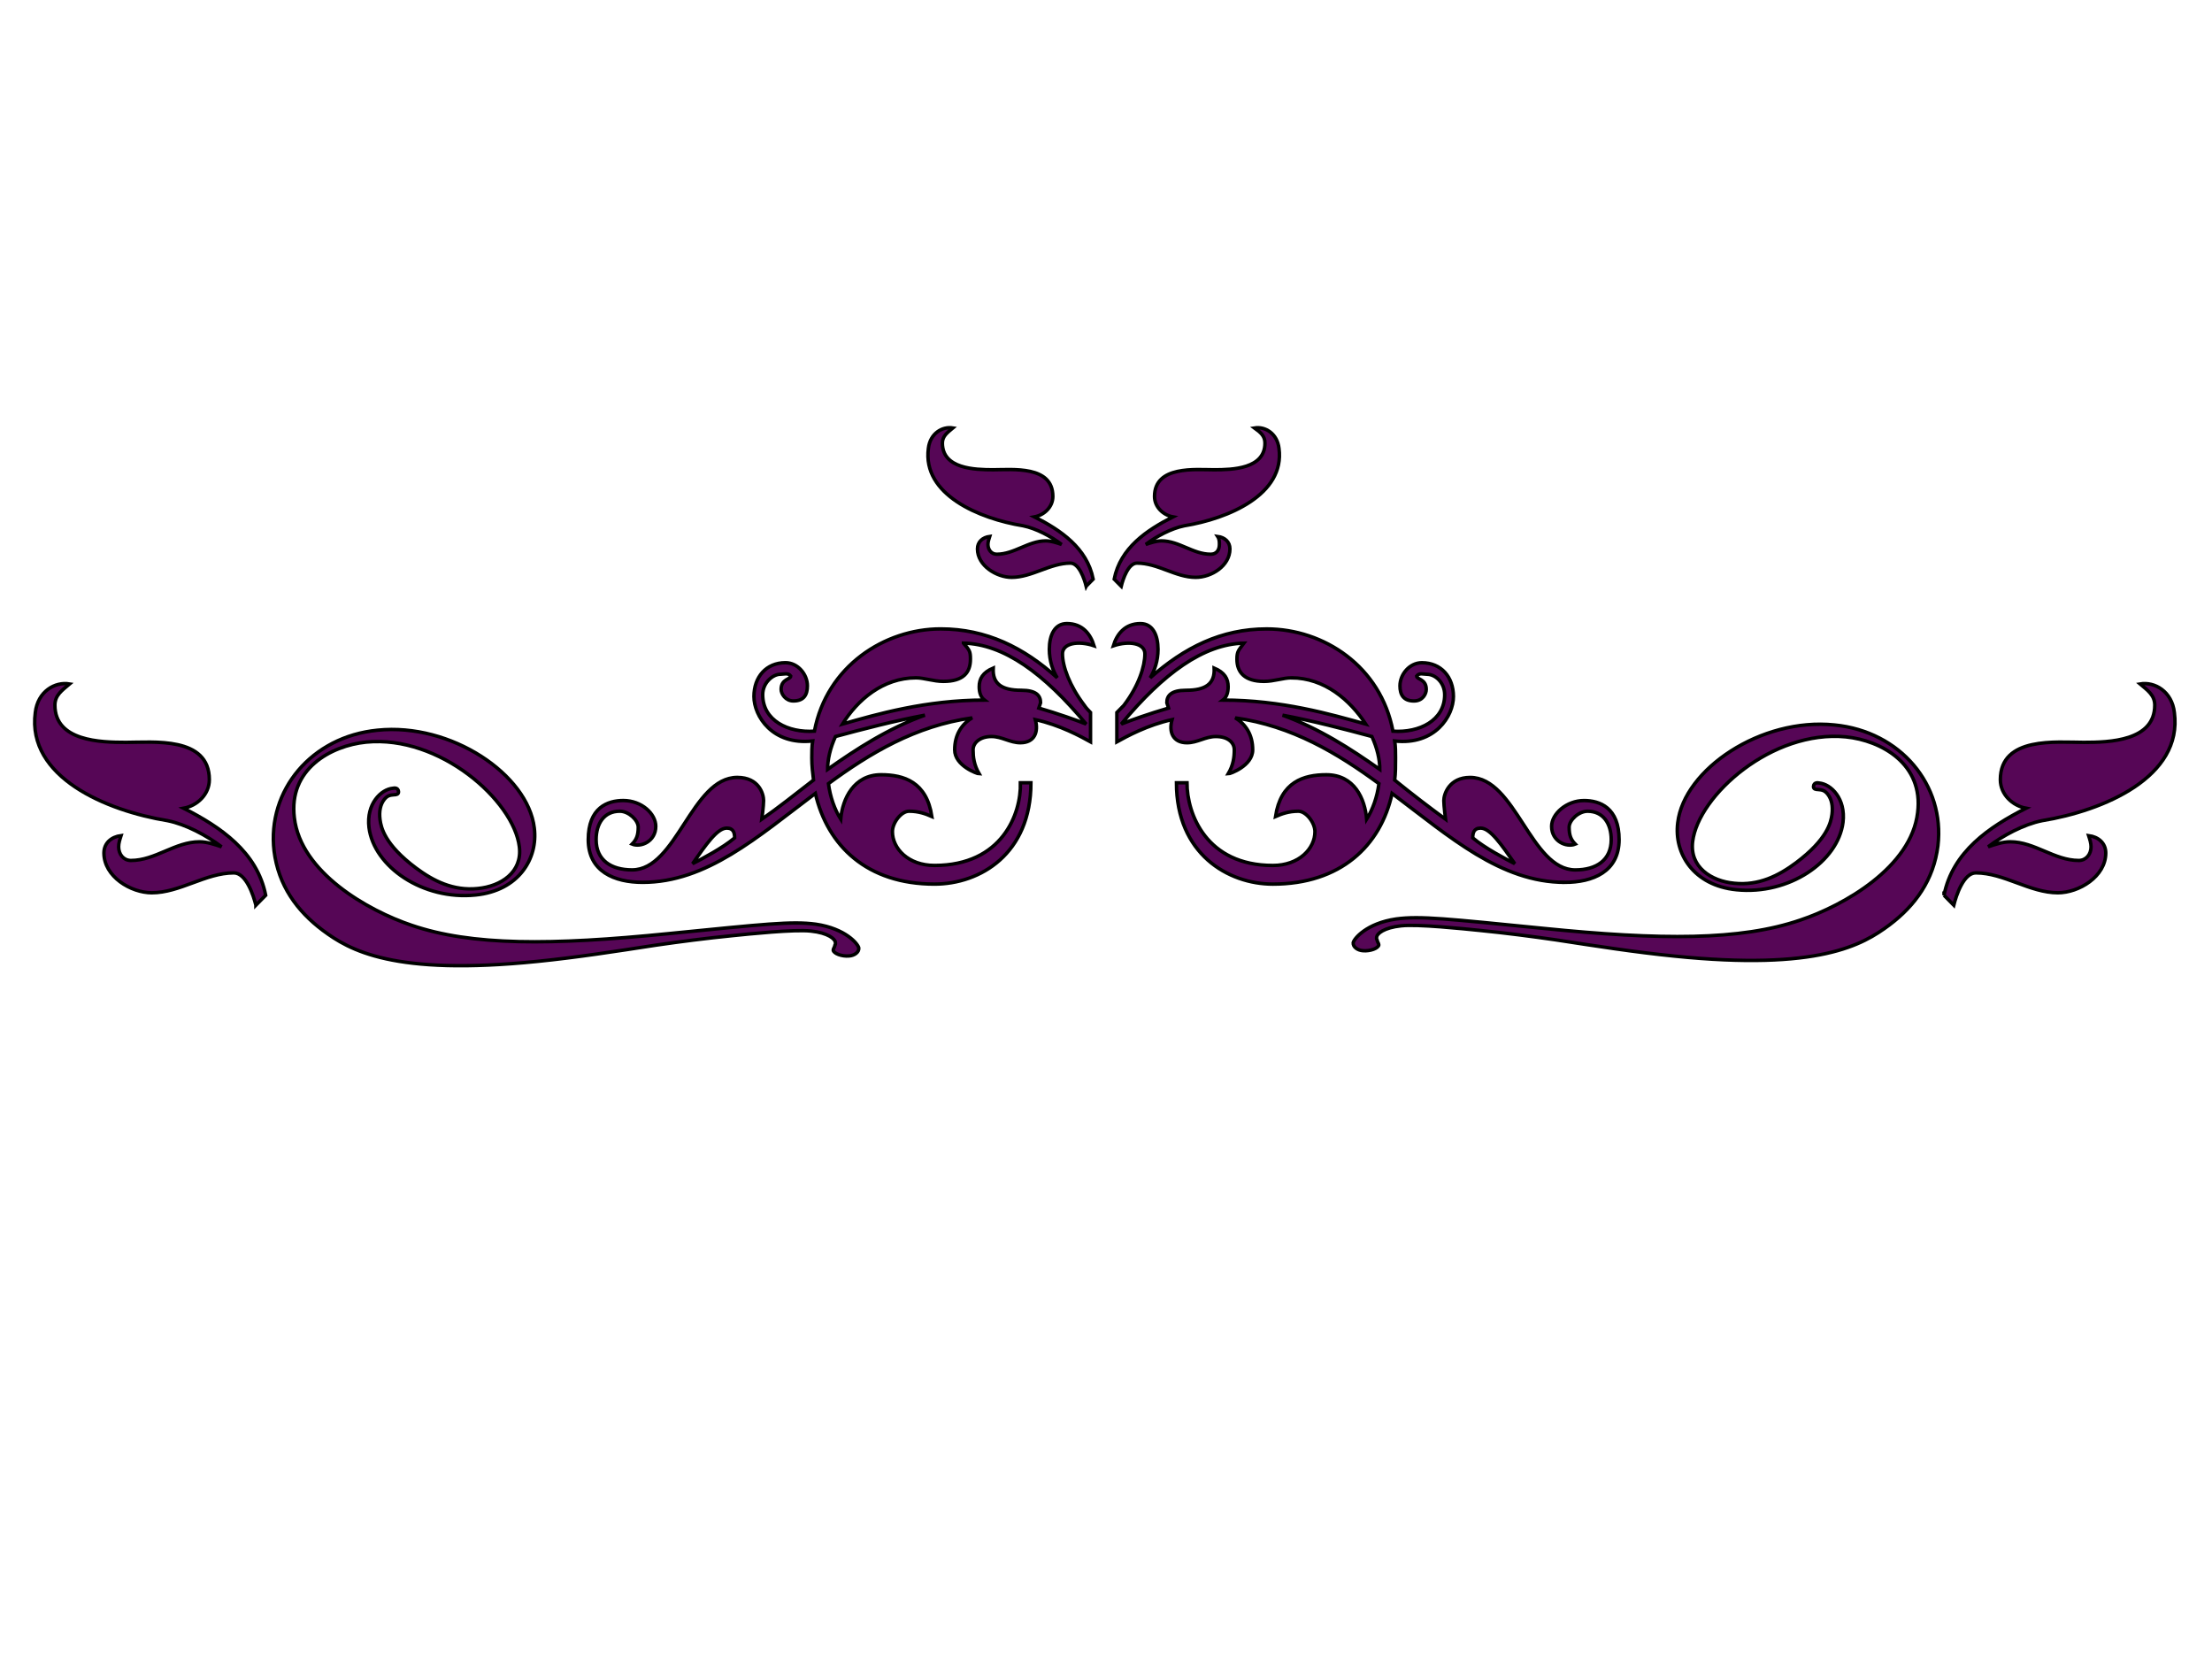
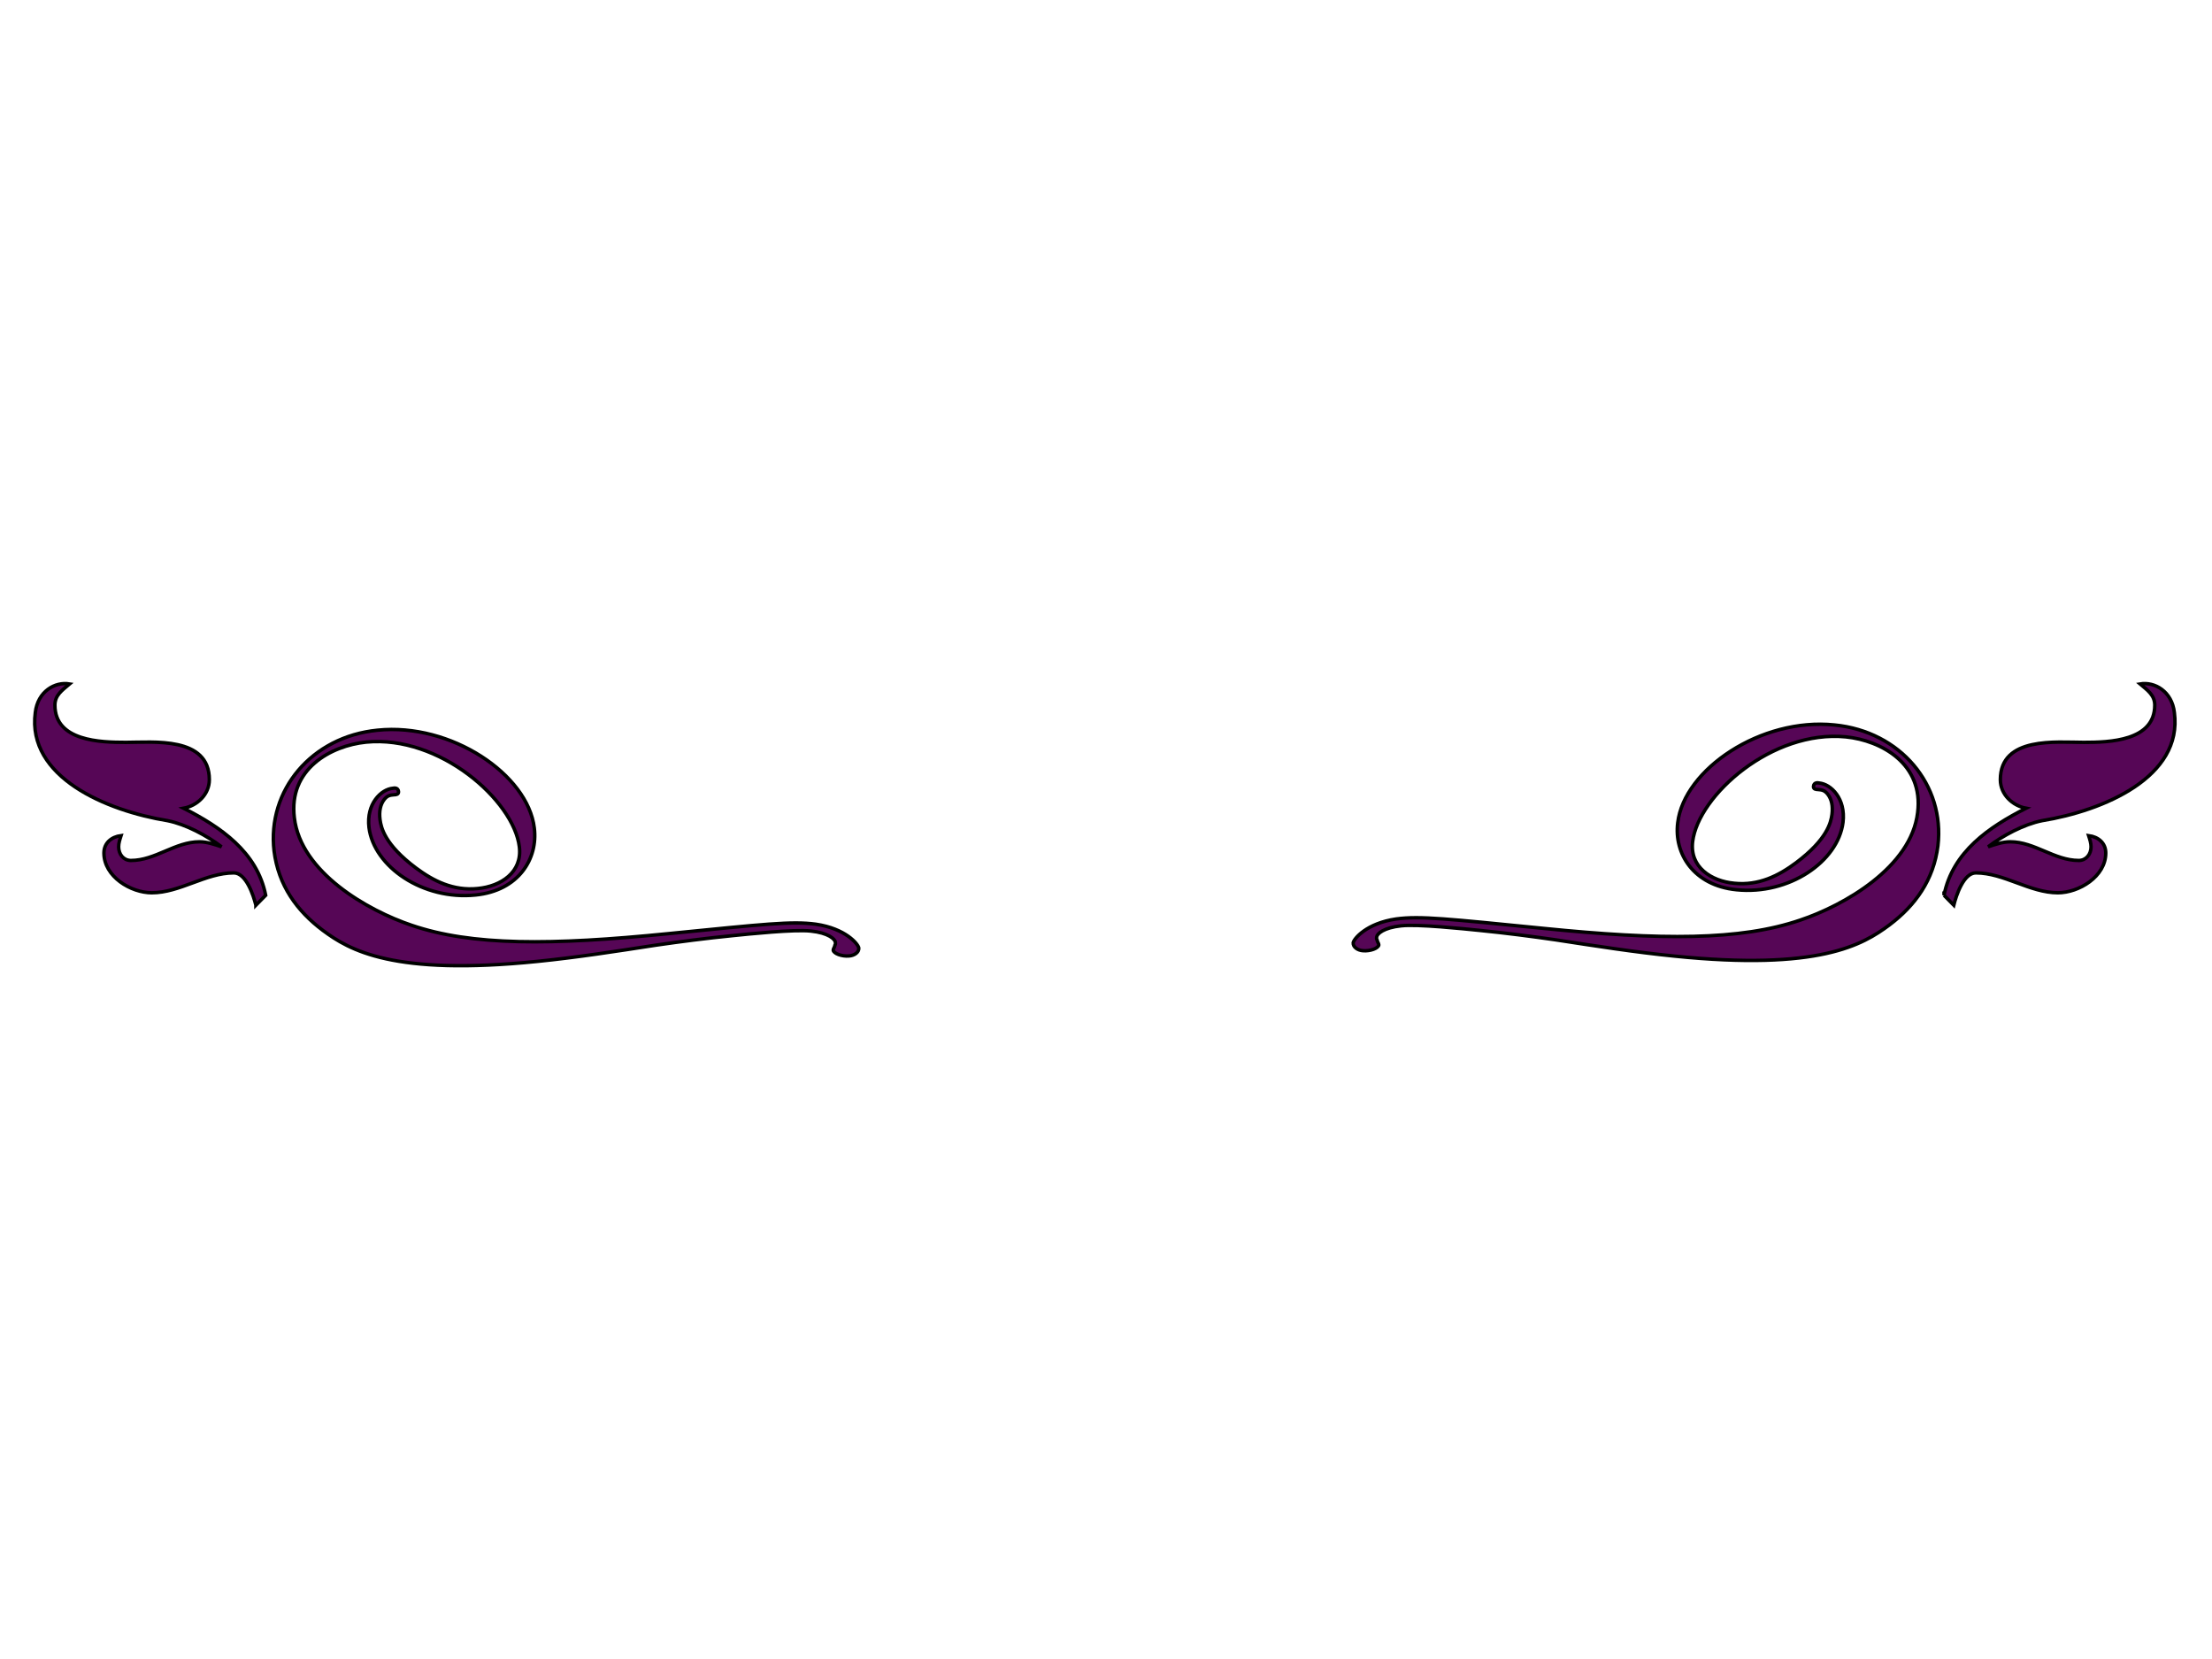
<svg xmlns="http://www.w3.org/2000/svg" width="640" height="480">
  <title>purple swirl</title>
  <g>
    <title>Layer 1</title>
    <g stroke="null" id="g1499">
      <g stroke="null" id="g1404">
-         <path stroke="null" id="path1406" fill="#560656" d="m307.409,189.17c0,3.603 2.035,9.26 6.339,14.918c0.512,0.776 1.022,1.288 1.775,2.062l0,3.859l0,1.029l0,3.601c-2.788,-1.543 -8.875,-4.888 -15.974,-6.432c1.011,3.601 -0.246,6.691 -4.317,6.691c-3.043,0 -5.322,-1.802 -8.367,-1.802c-3.292,0 -5.322,1.802 -5.322,3.858c0,2.056 0.257,4.375 1.771,6.946c-0.506,0 -7.096,-2.315 -7.096,-6.946c0,-4.377 2.03,-7.459 5.073,-9.258c-16.489,2.313 -29.678,10.288 -41.598,19.035c0.506,3.856 1.774,7.459 3.552,10.291c0.503,-5.92 3.807,-12.865 11.669,-12.865c6.596,0 13.191,2.06 14.709,12.093c-1.775,-0.774 -3.798,-1.542 -6.596,-1.542c-2.278,0 -4.818,3.344 -4.818,5.913c0,4.891 4.569,9.778 12.175,9.778c19.527,0 25.11,-14.922 24.848,-23.926l3.049,0c0,20.583 -14.709,29.326 -27.897,29.326c-19.526,0 -30.937,-11.059 -34.484,-26.238c-16.754,12.605 -31.456,25.727 -49.972,25.727c-8.11,0 -15.726,-3.088 -15.726,-12.354c0,-9.258 5.582,-11.317 10.143,-11.317c5.327,0 9.393,3.858 9.393,7.459c0,4.375 -4.314,6.177 -6.854,5.147c1.268,-1.289 1.775,-2.571 1.775,-4.89c0,-2.056 -2.788,-4.626 -5.324,-4.626c-4.561,0 -6.854,3.599 -6.854,8.227c0,5.921 4.314,8.752 10.403,8.752c12.932,0 17.242,-26.757 30.434,-26.757c6.347,0 7.615,4.889 7.615,6.689c0,1.545 -0.516,5.403 -0.516,5.403c4.82,-3.343 9.636,-7.202 14.963,-11.322c-0.249,-2.057 -0.504,-4.113 -0.504,-6.431c0,-1.538 0,-3.345 0.255,-4.884c-11.672,1.282 -16.993,-7.209 -16.993,-12.866c0,-5.659 3.547,-9.778 9.13,-9.778c3.552,0 6.339,3.344 6.339,6.689c0,2.576 -1.01,4.376 -4.056,4.376c-2.282,0 -3.55,-2.062 -3.55,-3.345c0,-3.088 2.785,-2.832 2.785,-3.862c-0.749,-1.025 -2.021,-0.513 -3.043,-0.513c-2.021,0 -5.067,2.318 -5.067,5.919c0,7.457 7.36,11.062 14.963,10.547c3.55,-18.78 20.288,-29.59 36.522,-29.59c13.186,0 24.092,5.406 33.732,14.153c-1.268,-2.061 -2.29,-4.889 -2.29,-8.233c0,-4.119 1.529,-7.466 5.076,-7.466c4.567,0 6.845,3.088 7.867,6.432c-4.574,-1.542 -9.138,-0.768 -9.138,2.32zm-97.137,50.423c-2.787,0 -6.089,4.889 -9.885,10.296c2.539,-1.289 8.874,-4.632 12.163,-7.464c0,-1.289 -0.246,-2.832 -2.278,-2.832zm31.455,-26.496c-1.528,3.343 -2.281,6.69 -2.281,9.515c8.371,-5.914 17.494,-11.834 28.155,-15.693c-8.371,1.544 -18.27,4.12 -25.874,6.178zm37.026,-27.015c1.775,2.057 2.024,2.315 2.024,4.634c0,3.858 -2.024,6.428 -7.855,6.428c-2.797,0 -5.582,-1.026 -7.864,-1.026c-9.636,0 -16.997,6.433 -21.31,13.379c9.897,-2.832 24.099,-6.945 41.095,-6.945c-1.023,-0.776 -1.529,-2.064 -1.529,-3.866c0,-2.313 1.023,-4.112 4.057,-5.4c-0.246,4.633 2.54,6.432 8.122,6.432c4.314,0 5.582,1.543 5.582,3.6l-0.514,1.545c5.333,1.543 11.168,3.599 13.701,4.632c-12.177,-14.666 -23.846,-23.159 -35.509,-23.415zm35.507,-16.465c-0.512,-2.057 -2.029,-6.69 -4.569,-6.69c-5.828,0 -11.155,4.117 -16.985,4.117c-4.314,0 -9.9,-3.344 -9.9,-8.232c0,-2.064 1.529,-3.344 3.552,-3.607c-0.249,0.774 -0.506,1.543 -0.506,2.318c0,1.544 1.01,2.833 2.54,2.833c5.063,0 9.132,-3.864 14.199,-3.864c1.517,0 3.047,0.518 4.561,1.031c-3.044,-2.318 -7.346,-4.631 -11.154,-5.402c-12.684,-2.06 -29.165,-9.006 -27.39,-22.386c0.504,-4.372 4.057,-6.426 7.1,-5.915c-1.516,1.288 -3.043,2.313 -3.043,4.376c0,7.459 9.381,7.716 14.706,7.716c5.582,0 17.254,-1.288 17.254,7.721c0,3.083 -2.539,5.402 -5.322,5.914c7.603,3.858 15.206,9.008 16.985,18.011l-2.027,2.057l0,0l0,0zm138.475,85.674c-18.517,0 -33.219,-13.121 -49.96,-25.727c-3.304,15.179 -14.961,26.238 -34.502,26.238c-12.929,0 -27.894,-8.745 -27.894,-29.326l3.052,0c0,9.003 5.566,23.926 24.842,23.926c7.62,0 12.179,-4.888 12.179,-9.778c0,-2.569 -2.536,-5.913 -4.816,-5.913c-2.787,0 -4.821,0.768 -6.595,1.542c1.516,-10.033 8.112,-12.093 14.708,-12.093c8.119,0 11.164,6.945 11.669,12.865c1.775,-2.832 3.042,-6.435 3.55,-10.291c-11.92,-8.747 -25.105,-16.723 -41.59,-19.035c3.035,1.798 5.067,4.881 5.067,9.258c0,4.633 -6.59,6.947 -7.1,6.947c1.516,-2.571 1.775,-4.89 1.775,-6.947c0,-2.056 -1.775,-3.857 -5.325,-3.857c-3.047,0 -5.325,1.802 -8.365,1.802c-4.06,0 -5.331,-3.091 -4.317,-6.691c-7.099,1.545 -13.186,4.889 -15.972,6.432l0,-3.601l0,-1.029l0,-3.859l2.02,-2.062c4.31,-5.658 6.091,-11.315 6.091,-14.918c0,-3.088 -4.562,-3.862 -9.133,-2.319c1.022,-3.344 3.299,-6.432 7.862,-6.432c3.55,0 5.072,3.346 5.072,7.466c0,3.344 -1.013,6.171 -2.278,8.233c9.888,-8.746 20.537,-14.153 33.722,-14.153c16.495,0 32.973,10.81 36.529,29.59c7.603,0.514 14.961,-3.091 14.961,-10.547c0,-3.601 -2.788,-5.919 -5.067,-5.919c-1.025,0 -2.29,-0.513 -3.047,0.513c0,1.032 2.788,0.774 2.788,3.862c0,1.282 -1.013,3.345 -3.55,3.345c-3.047,0 -4.06,-1.8 -4.06,-4.376c0,-3.343 2.788,-6.689 6.338,-6.689c5.582,0 9.132,4.117 9.132,9.778c0,5.657 -5.325,14.148 -16.993,12.866c0.252,1.538 0.252,3.345 0.252,4.884c0,2.318 0,4.374 -0.252,6.431c5.079,4.121 10.139,7.979 14.715,11.322c0,0 -0.504,-3.858 -0.504,-5.403c0,-1.798 1.516,-6.689 7.604,-6.689c13.191,0 17.502,26.757 30.43,26.757c6.085,0 10.404,-2.831 10.404,-8.752c0,-4.628 -2.29,-8.227 -6.854,-8.227c-2.536,0 -5.325,2.57 -5.325,4.626c0,2.319 0.51,3.601 1.775,4.89c-2.537,1.03 -6.847,-0.772 -6.847,-5.147c0,-3.601 4.31,-7.459 9.39,-7.459c4.557,0 10.139,2.06 10.139,11.317c0.001,9.264 -7.602,12.352 -15.721,12.352l0,0zm-110.072,-103.168c-3.807,0.77 -8.112,3.084 -11.154,5.402c1.517,-0.513 3.042,-1.031 4.558,-1.031c5.078,0 9.138,3.864 14.199,3.864c1.781,0 2.541,-1.288 2.541,-2.833c0,-0.775 0,-1.544 -0.51,-2.318c2.039,0.263 3.556,1.543 3.556,3.607c0,4.888 -5.325,8.231 -9.894,8.231c-5.835,0 -10.907,-4.117 -16.993,-4.117c-2.537,0 -4.053,4.633 -4.558,6.69l-2.037,-2.057c1.779,-9.003 9.384,-14.153 16.997,-18.011c-2.8,-0.513 -5.331,-2.832 -5.331,-5.914c0,-9.009 11.921,-7.721 17.251,-7.721c5.325,0 14.703,-0.258 14.703,-7.716c0,-2.063 -1.265,-3.088 -3.04,-4.376c3.04,-0.512 6.589,1.543 7.1,5.915c1.775,13.379 -14.709,20.325 -27.391,22.386zm30.941,43.995c-2.279,0 -5.066,1.026 -7.861,1.026c-5.576,0 -7.861,-2.57 -7.861,-6.428c0,-2.319 0.51,-2.576 2.026,-4.634c-11.663,0.257 -23.337,8.749 -35.498,23.414c2.525,-1.033 8.365,-3.088 13.69,-4.632l-0.504,-1.545c0,-2.057 1.259,-3.6 5.571,-3.6c5.581,0 8.369,-1.799 8.125,-6.432c3.047,1.288 4.053,3.088 4.053,5.4c0,1.802 -0.504,3.09 -1.522,3.866c16.993,0 31.193,4.113 41.337,6.945c-4.564,-6.945 -11.92,-13.378 -21.556,-13.378zm23.331,16.98c-7.603,-2.057 -17.492,-4.634 -25.862,-6.177c10.649,3.858 19.781,9.778 28.152,15.693c0,-2.826 -0.766,-6.172 -2.29,-9.516zm31.455,26.496c-2.032,0 -2.278,1.543 -2.278,2.832c3.286,2.832 9.635,6.175 12.161,7.464c-3.796,-5.408 -7.099,-10.296 -9.883,-10.296l0,-0z" />
-       </g>
+         </g>
      <g stroke="null" id="g1408">
        <path stroke="null" id="path1410" fill="#560656" d="m74.037,261.903c-0.716,-2.876 -2.836,-9.351 -6.386,-9.351c-8.148,0 -15.596,5.757 -23.744,5.757c-6.031,0 -13.839,-4.676 -13.839,-11.507c0,-2.884 2.139,-4.675 4.967,-5.042c-0.349,1.082 -0.709,2.157 -0.709,3.241c0,2.158 1.414,3.959 3.55,3.959c7.08,0 12.767,-5.402 19.85,-5.402c2.121,0 4.257,0.725 6.374,1.442c-4.253,-3.241 -10.269,-6.474 -15.592,-7.551c-17.732,-2.88 -40.77,-12.59 -38.29,-31.294c0.704,-6.112 5.67,-8.983 9.924,-8.269c-2.12,1.799 -4.254,3.233 -4.254,6.118c0,10.427 13.114,10.786 20.558,10.786c7.804,0 24.121,-1.8 24.121,10.793c0,4.309 -3.55,7.55 -7.439,8.266c10.629,5.394 21.258,12.593 23.743,25.179l-2.834,2.876l0,0z" />
      </g>
      <g stroke="null" id="g1412">
        <path stroke="null" id="path1414" fill="#560656" d="m562.461,259.027c2.484,-12.586 13.109,-19.785 23.741,-25.179c-3.89,-0.716 -7.438,-3.957 -7.438,-8.266c0,-12.593 16.314,-10.793 24.12,-10.793c7.439,0 20.555,-0.36 20.555,-10.786c0,-2.884 -2.132,-4.317 -4.252,-6.118c4.252,-0.715 9.22,2.157 9.922,8.269c2.484,18.703 -20.554,28.414 -38.291,31.294c-5.319,1.077 -11.336,4.31 -15.588,7.551c2.115,-0.718 4.252,-1.442 6.373,-1.442c7.082,0 12.77,5.402 19.852,5.402c2.132,0 3.55,-1.801 3.55,-3.959c0,-1.083 -0.364,-2.158 -0.709,-3.241c2.829,0.368 4.967,2.157 4.967,5.042c0,6.832 -7.808,11.507 -13.842,11.507c-8.148,0 -15.592,-5.757 -23.741,-5.757c-3.55,0 -5.669,6.477 -6.391,9.351l-2.828,-2.876l0,-0z" />
      </g>
      <g stroke="null" id="g1416">
        <path stroke="null" id="path1418" fill="#560656" d="m546.611,267.655c-7.714,5.737 -20.361,13.247 -62.215,8.971c-11.417,-1.148 -22.734,-2.92 -34.251,-4.694c-7.199,-1.043 -14.497,-1.983 -21.802,-2.713c-5.143,-0.522 -18.1,-1.879 -22.933,-1.356c-5.043,0.522 -6.993,2.297 -7.1,3.235c0,0.208 -0.1,0.627 0.106,0.835c0.106,0.625 0.516,1.044 0.516,1.46c-0.106,0.941 -2.472,1.878 -4.628,1.671c-1.441,-0.104 -2.882,-1.044 -2.782,-2.297c0.206,-1.145 3.807,-5.633 12.448,-6.884c6.993,-0.937 15.013,0 42.475,2.712c34.138,3.444 57.078,3.547 74.457,-2.397c12.752,-4.28 32.088,-15.336 33.933,-31.092c1.752,-14.081 -10.486,-20.863 -20.771,-21.906c-21.287,-2.088 -42.678,16.901 -44.325,30.256c-0.926,7.405 5.348,11.474 12.032,12.1c7.1,0.731 12.858,-2.189 17.895,-5.945c9.051,-6.781 10.082,-11.688 10.385,-13.981c0.311,-2.398 -0.099,-4.381 -1.23,-5.841c-0.93,-1.148 -1.646,-1.253 -2.881,-1.357c-0.516,0 -1.336,-0.107 -1.236,-0.941c0.106,-1.147 1.236,-1.043 1.652,-0.939c3.393,0.312 7.71,4.485 6.883,11.37c-1.435,11.373 -15.628,21.074 -30.853,19.509c-12.442,-1.251 -18.095,-10.536 -16.964,-19.403c1.851,-15.441 24.064,-30.465 45.351,-28.274c19.132,1.879 31.99,17.424 29.927,34.949c-1.237,9.911 -6.58,17.317 -14.088,22.951z" />
      </g>
      <g stroke="null" id="g1420">
        <path stroke="null" id="path1422" fill="#560656" d="m79.301,246.218c-2.059,-17.525 10.795,-33.072 29.93,-34.949c21.287,-2.191 43.499,12.832 45.354,28.274c1.127,8.868 -4.529,18.152 -16.969,19.404c-15.225,1.565 -29.415,-8.137 -30.853,-19.509c-0.825,-6.885 3.494,-11.059 6.886,-11.37c0.416,-0.104 1.546,-0.208 1.649,0.94c0.103,0.832 -0.718,0.94 -1.234,0.94c-1.236,0.104 -1.954,0.209 -2.882,1.355c-1.131,1.46 -1.54,3.443 -1.23,5.841c0.304,2.296 1.332,7.201 10.385,13.983c5.038,3.754 10.795,6.674 17.893,5.945c6.684,-0.627 12.96,-4.696 12.031,-12.101c-1.646,-13.353 -23.038,-32.342 -44.325,-30.256c-10.287,1.044 -22.52,7.825 -20.771,21.909c1.848,15.753 21.181,26.812 33.936,31.089c17.38,5.945 40.315,5.841 74.457,2.4c27.462,-2.712 35.48,-3.651 42.475,-2.712c8.638,1.252 12.239,5.738 12.444,6.885c0.103,1.253 -1.337,2.194 -2.779,2.297c-2.158,0.207 -4.522,-0.732 -4.628,-1.672c0,-0.416 0.41,-0.832 0.516,-1.46c0.205,-0.208 0.105,-0.625 0.105,-0.833c-0.105,-0.939 -2.059,-2.713 -7.099,-3.236c-4.833,-0.522 -17.793,0.834 -22.933,1.356c-7.305,0.731 -14.604,1.671 -21.803,2.713c-11.516,1.774 -22.833,3.547 -34.247,4.696c-41.856,4.277 -54.506,-3.236 -62.218,-8.972c-7.506,-5.633 -12.855,-13.042 -14.09,-22.954l0,0l0,0z" />
      </g>
    </g>
  </g>
</svg>